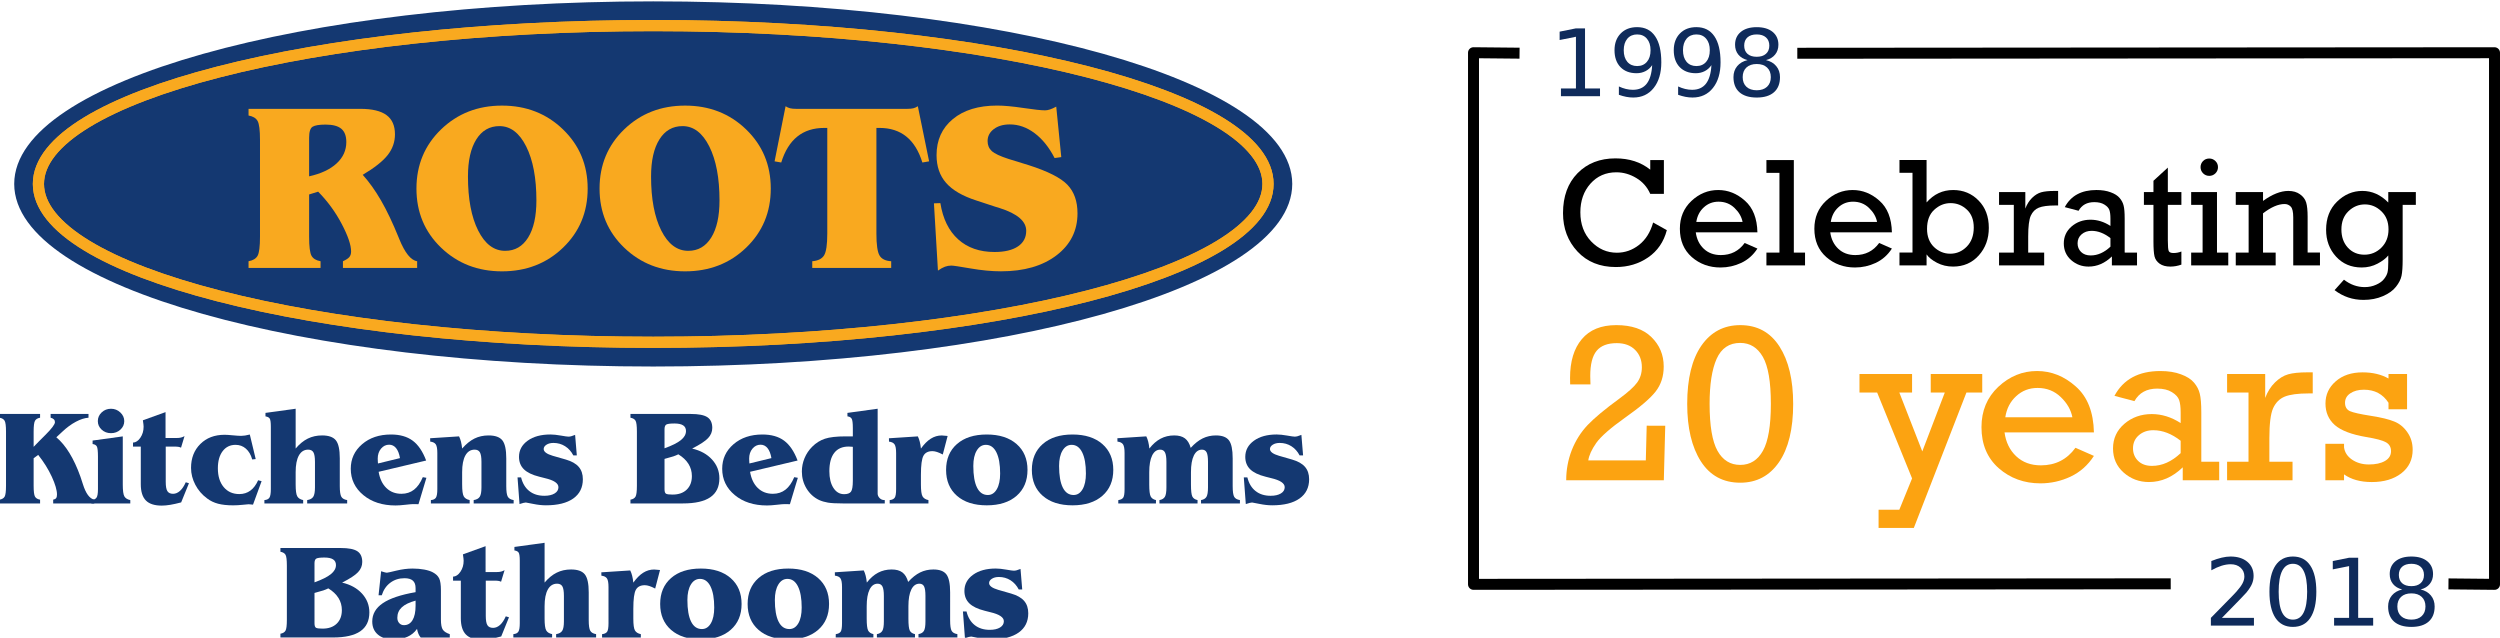
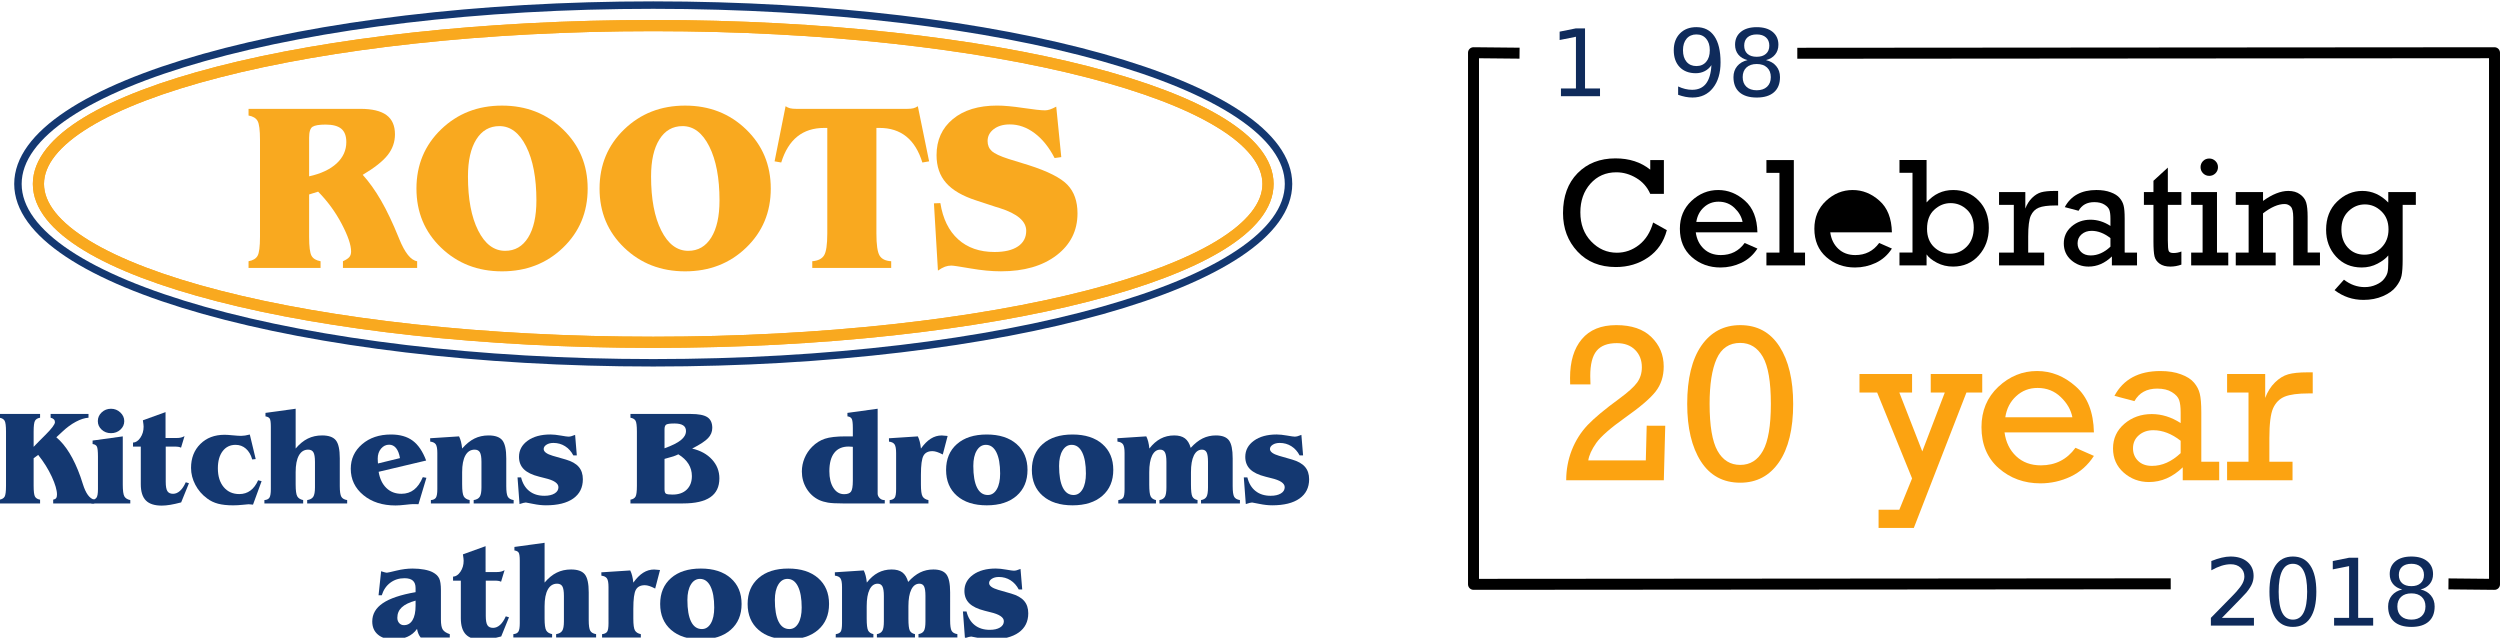
<svg xmlns="http://www.w3.org/2000/svg" xmlns:ns1="http://www.inkscape.org/namespaces/inkscape" xmlns:ns2="http://sodipodi.sourceforge.net/DTD/sodipodi-0.dtd" xmlns:ns3="http://www.openswatchbook.org/uri/2009/osb" width="96.828mm" height="24.7mm" viewBox="0 0 96.828 24.7" version="1.1" id="svg8" ns1:version="0.92.0 r15299" ns2:docname="20YearsLogo_bglight_colour_withRoots.svg">
  <defs id="defs2">
    <linearGradient id="linearGradient5620" ns3:paint="solid">
      <stop style="stop-color:#000000;stop-opacity:1;" offset="0" id="stop5618" />
    </linearGradient>
    <linearGradient id="linearGradient5614" ns3:paint="solid">
      <stop style="stop-color:#000000;stop-opacity:1;" offset="0" id="stop5612" />
    </linearGradient>
    <linearGradient id="linearGradient5608" ns3:paint="solid">
      <stop style="stop-color:#000000;stop-opacity:1;" offset="0" id="stop5606" />
    </linearGradient>
    <linearGradient id="linearGradient5602" ns3:paint="solid">
      <stop style="stop-color:#000000;stop-opacity:1;" offset="0" id="stop5600" />
    </linearGradient>
    <linearGradient id="linearGradient5596" ns3:paint="solid">
      <stop style="stop-color:#000000;stop-opacity:1;" offset="0" id="stop5594" />
    </linearGradient>
    <linearGradient id="linearGradient5590" ns3:paint="solid">
      <stop style="stop-color:#f9a91f;stop-opacity:1;" offset="0" id="stop5588" />
    </linearGradient>
    <linearGradient id="linearGradient5584" ns3:paint="solid">
      <stop style="stop-color:#000000;stop-opacity:1;" offset="0" id="stop5582" />
    </linearGradient>
    <linearGradient id="linearGradient5578" ns3:paint="solid">
      <stop style="stop-color:#000000;stop-opacity:1;" offset="0" id="stop5576" />
    </linearGradient>
    <linearGradient id="linearGradient5572" ns3:paint="solid">
      <stop style="stop-color:#000000;stop-opacity:1;" offset="0" id="stop5570" />
    </linearGradient>
    <linearGradient id="linearGradient5566" ns3:paint="solid">
      <stop style="stop-color:#000000;stop-opacity:1;" offset="0" id="stop5564" />
    </linearGradient>
    <linearGradient id="linearGradient5560" ns3:paint="solid">
      <stop style="stop-color:#ffffff;stop-opacity:1;" offset="0" id="stop5558" />
    </linearGradient>
    <clipPath id="clipPath18">
      <path d="M 0,841.89 H 595.275 V 0 H 0 Z" id="path16" ns1:connector-curvature="0" />
    </clipPath>
  </defs>
  <g ns1:groupmode="layer" id="layer2" ns1:label="darkback" transform="translate(-53.809,-197.25)" />
  <g ns1:label="Layer 1" ns1:groupmode="layer" id="layer1" transform="translate(-53.809,-197.25)">
    <g id="g5077" ns1:export-xdpi="1080.34" ns1:export-ydpi="1080.34">
      <g transform="matrix(0.85,0,0,0.85,86.579,147.479)" ns1:export-ydpi="1080.34" ns1:export-xdpi="1080.34" id="g8547-9">
        <g aria-label="Celebrating" transform="matrix(0.265,0,0,0.265,-105.493,-193.937)" style="font-style:normal;font-variant:normal;font-weight:normal;font-stretch:normal;font-size:26.667px;line-height:25px;font-family:Rockwell;-inkscape-font-specification:'Rockwell, Normal';font-variant-ligatures:normal;font-variant-caps:normal;font-variant-numeric:normal;font-feature-settings:normal;text-align:start;letter-spacing:0px;word-spacing:0px;writing-mode:lr-tb;text-anchor:start;fill:#000000;fill-opacity:1;stroke:none" id="flowRoot5946-8-6-9-8">
          <path d="m 536.856,991.056 2.357,1.315 q -0.794,3.021 -3.216,4.688 -2.409,1.654 -5.547,1.654 -4.115,0 -6.602,-2.669 -2.487,-2.669 -2.487,-6.602 0,-4.31 2.5,-6.862 2.5,-2.552 6.523,-2.552 3.555,0 5.977,1.94 v -1.654 h 2.344 v 5.82 h -2.344 q -0.781,-1.771 -2.409,-2.734 -1.628,-0.977 -3.424,-0.977 -2.708,0 -4.453,1.953 -1.732,1.953 -1.732,4.935 0,3.06 1.862,5 1.862,1.94 4.414,1.94 2.096,0 3.815,-1.341 1.719,-1.354 2.422,-3.854 z" style="font-style:normal;font-variant:normal;font-weight:normal;font-stretch:normal;font-size:26.667px;font-family:Rockwell;-inkscape-font-specification:'Rockwell, Normal';font-variant-ligatures:normal;font-variant-caps:normal;font-variant-numeric:normal;font-feature-settings:normal;text-align:start;writing-mode:lr-tb;text-anchor:start" id="path4597" ns1:connector-curvature="0" />
          <path d="m 554.786,992.749 h -10.599 q 0.234,1.745 1.38,2.826 1.146,1.081 2.93,1.081 2.591,0 4.102,-2.083 l 2.188,0.964 q -1.068,1.654 -2.773,2.461 -1.706,0.794 -3.568,0.794 -2.891,0 -4.948,-1.797 -2.044,-1.81 -2.044,-4.87 0,-2.904 1.992,-4.779 2.005,-1.875 4.596,-1.875 2.539,0 4.596,1.836 2.07,1.823 2.148,5.443 z m -2.552,-1.797 q -0.26,-1.328 -1.38,-2.396 -1.12,-1.081 -2.747,-1.081 -1.484,0 -2.539,0.977 -1.055,0.964 -1.289,2.5 z" style="font-style:normal;font-variant:normal;font-weight:normal;font-stretch:normal;font-size:26.667px;font-family:Rockwell;-inkscape-font-specification:'Rockwell, Normal';font-variant-ligatures:normal;font-variant-caps:normal;font-variant-numeric:normal;font-feature-settings:normal;text-align:start;writing-mode:lr-tb;text-anchor:start" id="path4599" ns1:connector-curvature="0" />
          <path d="m 558.575,996.226 v -13.711 h -2.24 v -2.201 h 4.714 v 15.911 h 1.927 v 2.201 h -6.641 v -2.201 z" style="font-style:normal;font-variant:normal;font-weight:normal;font-stretch:normal;font-size:26.667px;font-family:Rockwell;-inkscape-font-specification:'Rockwell, Normal';font-variant-ligatures:normal;font-variant-caps:normal;font-variant-numeric:normal;font-feature-settings:normal;text-align:start;writing-mode:lr-tb;text-anchor:start" id="path4601" ns1:connector-curvature="0" />
-           <path d="m 577.911,992.749 h -10.599 q 0.234,1.745 1.38,2.826 1.146,1.081 2.93,1.081 2.591,0 4.102,-2.083 l 2.188,0.964 q -1.068,1.654 -2.773,2.461 -1.706,0.794 -3.568,0.794 -2.891,0 -4.948,-1.797 -2.044,-1.81 -2.044,-4.87 0,-2.904 1.992,-4.779 2.005,-1.875 4.596,-1.875 2.539,0 4.596,1.836 2.07,1.823 2.148,5.443 z m -2.552,-1.797 q -0.26,-1.328 -1.38,-2.396 -1.12,-1.081 -2.747,-1.081 -1.484,0 -2.539,0.977 -1.055,0.964 -1.289,2.5 z" style="font-style:normal;font-variant:normal;font-weight:normal;font-stretch:normal;font-size:26.667px;font-family:Rockwell;-inkscape-font-specification:'Rockwell, Normal';font-variant-ligatures:normal;font-variant-caps:normal;font-variant-numeric:normal;font-feature-settings:normal;text-align:start;writing-mode:lr-tb;text-anchor:start" id="path4603" ns1:connector-curvature="0" />
+           <path d="m 577.911,992.749 h -10.599 q 0.234,1.745 1.38,2.826 1.146,1.081 2.93,1.081 2.591,0 4.102,-2.083 l 2.188,0.964 q -1.068,1.654 -2.773,2.461 -1.706,0.794 -3.568,0.794 -2.891,0 -4.948,-1.797 -2.044,-1.81 -2.044,-4.87 0,-2.904 1.992,-4.779 2.005,-1.875 4.596,-1.875 2.539,0 4.596,1.836 2.07,1.823 2.148,5.443 z m -2.552,-1.797 z" style="font-style:normal;font-variant:normal;font-weight:normal;font-stretch:normal;font-size:26.667px;font-family:Rockwell;-inkscape-font-specification:'Rockwell, Normal';font-variant-ligatures:normal;font-variant-caps:normal;font-variant-numeric:normal;font-feature-settings:normal;text-align:start;writing-mode:lr-tb;text-anchor:start" id="path4603" ns1:connector-curvature="0" />
          <path d="m 579.213,998.426 v -2.201 h 2.24 v -13.711 h -2.24 v -2.201 h 4.661 v 7.292 q 1.862,-2.135 4.57,-2.135 2.604,0 4.362,1.797 1.771,1.784 1.771,4.714 0,2.812 -1.732,4.74 -1.719,1.914 -4.414,1.914 -1.51,0 -2.76,-0.651 -1.25,-0.651 -1.797,-1.445 v 1.888 z m 4.74,-6.276 q 0,1.966 1.198,3.125 1.211,1.146 2.786,1.146 1.654,0 2.852,-1.224 1.198,-1.224 1.198,-3.281 0,-1.992 -1.198,-3.086 -1.185,-1.107 -2.786,-1.107 -1.576,0 -2.812,1.146 -1.237,1.133 -1.237,3.281 z" style="font-style:normal;font-variant:normal;font-weight:normal;font-stretch:normal;font-size:26.667px;font-family:Rockwell;-inkscape-font-specification:'Rockwell, Normal';font-variant-ligatures:normal;font-variant-caps:normal;font-variant-numeric:normal;font-feature-settings:normal;text-align:start;writing-mode:lr-tb;text-anchor:start" id="path4605" ns1:connector-curvature="0" />
          <path d="m 598.874,996.226 v -8.203 h -2.539 v -2.201 h 4.518 v 2.839 q 0.417,-1.107 1.159,-1.836 0.742,-0.729 1.562,-0.964 0.833,-0.234 2.266,-0.234 h 0.651 v 2.5 h -0.495 q -1.888,0 -2.826,0.378 -0.924,0.378 -1.38,1.38 -0.443,0.99 -0.443,3.568 v 2.773 h 2.747 v 2.201 h -7.76 v -2.201 z" style="font-style:normal;font-variant:normal;font-weight:normal;font-stretch:normal;font-size:26.667px;font-family:Rockwell;-inkscape-font-specification:'Rockwell, Normal';font-variant-ligatures:normal;font-variant-caps:normal;font-variant-numeric:normal;font-feature-settings:normal;text-align:start;writing-mode:lr-tb;text-anchor:start" id="path4607" ns1:connector-curvature="0" />
          <path d="m 620.059,996.226 v 2.201 h -4.323 v -1.536 q -1.797,1.745 -4.01,1.745 -1.719,0 -2.995,-1.12 -1.263,-1.12 -1.263,-2.865 0,-1.758 1.341,-2.917 1.354,-1.159 3.255,-1.159 1.771,0 3.424,1.068 v -1.25 q 0,-0.964 -0.182,-1.484 -0.182,-0.521 -0.859,-0.938 -0.664,-0.417 -1.745,-0.417 -1.862,0 -2.695,1.484 l -2.37,-0.625 q 1.576,-2.943 5.443,-2.943 1.419,0 2.448,0.391 1.042,0.378 1.549,0.99 0.508,0.599 0.677,1.302 0.182,0.703 0.182,2.24 v 5.833 z m -4.57,-2.487 q -1.602,-1.25 -3.242,-1.25 -1.029,0 -1.719,0.599 -0.69,0.599 -0.69,1.549 0,0.885 0.599,1.484 0.612,0.599 1.654,0.599 1.797,0 3.398,-1.51 z" style="font-style:normal;font-variant:normal;font-weight:normal;font-stretch:normal;font-size:26.667px;font-family:Rockwell;-inkscape-font-specification:'Rockwell, Normal';font-variant-ligatures:normal;font-variant-caps:normal;font-variant-numeric:normal;font-feature-settings:normal;text-align:start;writing-mode:lr-tb;text-anchor:start" id="path4609" ns1:connector-curvature="0" />
          <path d="m 621.244,988.022 v -2.201 h 1.641 v -1.94 l 2.474,-2.266 v 4.206 h 2.331 v 2.201 h -2.331 v 6.12 q 0,1.471 0.156,1.823 0.169,0.339 0.82,0.339 0.69,0 1.354,-0.26 v 2.253 q -0.951,0.339 -1.901,0.339 -1.133,0 -1.836,-0.495 -0.703,-0.508 -0.885,-1.263 -0.182,-0.755 -0.182,-2.604 v -6.25 z" style="font-style:normal;font-variant:normal;font-weight:normal;font-stretch:normal;font-size:26.667px;font-family:Rockwell;-inkscape-font-specification:'Rockwell, Normal';font-variant-ligatures:normal;font-variant-caps:normal;font-variant-numeric:normal;font-feature-settings:normal;text-align:start;writing-mode:lr-tb;text-anchor:start" id="path4611" ns1:connector-curvature="0" />
          <path d="m 630.984,981.538 q 0,-0.599 0.417,-1.042 0.43,-0.443 1.081,-0.443 0.612,0 1.055,0.43 0.443,0.43 0.443,1.055 0,0.625 -0.443,1.068 -0.443,0.43 -1.055,0.43 -0.625,0 -1.068,-0.443 -0.43,-0.443 -0.43,-1.055 z m 0.352,14.688 v -8.203 h -1.966 v -2.201 h 4.44 v 10.404 h 1.94 v 2.201 h -6.38 v -2.201 z" style="font-style:normal;font-variant:normal;font-weight:normal;font-stretch:normal;font-size:26.667px;font-family:Rockwell;-inkscape-font-specification:'Rockwell, Normal';font-variant-ligatures:normal;font-variant-caps:normal;font-variant-numeric:normal;font-feature-settings:normal;text-align:start;writing-mode:lr-tb;text-anchor:start" id="path4613" ns1:connector-curvature="0" />
          <path d="m 641.726,985.822 v 1.523 q 2.383,-1.719 4.349,-1.719 1.224,0 2.018,0.586 0.807,0.573 1.055,1.419 0.247,0.833 0.247,2.448 v 6.146 h 2.122 v 2.201 h -4.596 v -8.242 q 0,-1.432 -0.43,-1.862 -0.43,-0.443 -1.055,-0.443 -1.641,0 -3.711,1.602 v 6.745 h 2.174 v 2.201 h -6.862 v -2.201 h 2.214 v -8.203 h -2.214 v -2.201 z" style="font-style:normal;font-variant:normal;font-weight:normal;font-stretch:normal;font-size:26.667px;font-family:Rockwell;-inkscape-font-specification:'Rockwell, Normal';font-variant-ligatures:normal;font-variant-caps:normal;font-variant-numeric:normal;font-feature-settings:normal;text-align:start;writing-mode:lr-tb;text-anchor:start" id="path4615" ns1:connector-curvature="0" />
          <path d="m 668.002,985.822 v 2.201 h -2.266 v 9.388 q 0,1.901 -0.195,2.812 -0.195,0.924 -0.951,1.875 -0.742,0.964 -2.24,1.615 -1.497,0.651 -3.346,0.651 -2.786,0 -4.974,-1.68 l 1.615,-1.797 q 1.641,1.276 3.568,1.276 1.068,0 1.979,-0.417 0.911,-0.404 1.354,-0.99 0.456,-0.586 0.586,-1.12 0.13,-0.521 0.13,-1.771 v -1.146 q -0.586,0.742 -1.836,1.406 -1.25,0.664 -2.734,0.664 -2.708,0 -4.414,-1.875 -1.706,-1.875 -1.706,-4.609 0,-2.995 1.875,-4.831 1.888,-1.849 4.362,-1.849 2.5,0 4.453,1.992 v -1.797 z m -12.799,6.432 q 0,1.914 1.107,3.125 1.12,1.211 2.852,1.211 1.693,0 2.917,-1.211 1.224,-1.224 1.224,-3.138 0,-1.94 -1.224,-3.112 -1.224,-1.185 -2.839,-1.185 -1.615,0 -2.826,1.172 -1.211,1.159 -1.211,3.138 z" style="font-style:normal;font-variant:normal;font-weight:normal;font-stretch:normal;font-size:26.667px;font-family:Rockwell;-inkscape-font-specification:'Rockwell, Normal';font-variant-ligatures:normal;font-variant-caps:normal;font-variant-numeric:normal;font-feature-settings:normal;text-align:start;writing-mode:lr-tb;text-anchor:start" id="path4617" ns1:connector-curvature="0" />
        </g>
        <g aria-label="20 years" transform="matrix(0.265,0,0,0.265,-105.458,-184.961)" style="font-style:normal;font-variant:normal;font-weight:normal;font-stretch:normal;font-size:38.667px;line-height:25px;font-family:Rockwell;-inkscape-font-specification:'Rockwell, Normal';font-variant-ligatures:normal;font-variant-caps:normal;font-variant-numeric:normal;font-feature-settings:normal;text-align:start;letter-spacing:0px;word-spacing:0px;writing-mode:lr-tb;text-anchor:start;fill:#fca311;fill-opacity:1;stroke:none" id="flowRoot5946-0-6-8-4-5">
          <path d="m 538.807,992.124 -0.245,9.383 h -16.785 q 0,-2.719 0.963,-5.192 0.982,-2.473 2.738,-4.324 1.775,-1.85 5.4,-4.493 2.285,-1.68 3.096,-2.794 0.812,-1.133 0.812,-2.624 0,-1.831 -1.152,-2.983 -1.152,-1.171 -3.172,-1.171 -2.36,0 -3.455,1.322 -1.095,1.322 -1.095,4.342 0,0.755 0.038,1.435 h -3.493 q -0.019,-0.68 -0.019,-1.114 0,-4.267 2.02,-6.665 2.02,-2.417 5.928,-2.417 3.946,0 6.042,2.058 2.115,2.058 2.115,5.06 0,2.511 -1.378,4.286 -1.378,1.775 -5.268,4.512 -3.776,2.681 -4.965,4.361 -1.171,1.68 -1.359,2.983 h 9.893 l 0.151,-5.966 z" style="font-style:normal;font-variant:normal;font-weight:normal;font-stretch:normal;font-size:38.667px;font-family:Rockwell;-inkscape-font-specification:'Rockwell, Normal';font-variant-ligatures:normal;font-variant-caps:normal;font-variant-numeric:normal;font-feature-settings:normal;text-align:start;writing-mode:lr-tb;text-anchor:start;fill:#fca311;fill-opacity:1" id="path4620" ns1:connector-curvature="0" />
          <path d="m 542.583,988.386 q 0,-6.495 2.436,-10.025 2.454,-3.531 6.684,-3.531 4.38,0 6.74,3.663 2.36,3.663 2.36,9.893 0,6.457 -2.436,10.007 -2.436,3.531 -6.665,3.531 -4.418,0 -6.778,-3.682 -2.341,-3.682 -2.341,-9.855 z m 3.852,0 q 0,5.626 1.359,8.062 1.359,2.417 3.908,2.417 2.549,0 3.908,-2.436 1.359,-2.436 1.359,-8.043 0,-5.702 -1.378,-8.1 -1.378,-2.398 -3.889,-2.398 -2.832,0 -4.059,2.738 -1.208,2.719 -1.208,7.76 z" style="font-style:normal;font-variant:normal;font-weight:normal;font-stretch:normal;font-size:38.667px;font-family:Rockwell;-inkscape-font-specification:'Rockwell, Normal';font-variant-ligatures:normal;font-variant-caps:normal;font-variant-numeric:normal;font-feature-settings:normal;text-align:start;writing-mode:lr-tb;text-anchor:start;fill:#fca311;fill-opacity:1" id="path4622" ns1:connector-curvature="0" />
          <path d="m 581.249,1001.187 -6.004,-14.764 h -3.04 v -3.191 h 9.044 v 3.191 h -2.19 l 3.946,10.12 3.87,-10.12 h -2.417 v -3.191 h 8.855 v 3.191 h -2.719 l -9.044,23.279 h -6.061 v -3.134 h 3.568 z" style="font-style:normal;font-variant:normal;font-weight:normal;font-stretch:normal;font-size:38.667px;font-family:Rockwell;-inkscape-font-specification:'Rockwell, Normal';font-variant-ligatures:normal;font-variant-caps:normal;font-variant-numeric:normal;font-feature-settings:normal;text-align:start;writing-mode:lr-tb;text-anchor:start;fill:#fca311;fill-opacity:1" id="path4624" ns1:connector-curvature="0" />
          <path d="m 612.515,993.276 h -15.368 q 0.34,2.53 2.001,4.097 1.661,1.567 4.248,1.567 3.757,0 5.947,-3.021 l 3.172,1.397 q -1.548,2.398 -4.021,3.568 -2.473,1.152 -5.173,1.152 -4.191,0 -7.174,-2.606 -2.964,-2.624 -2.964,-7.061 0,-4.21 2.889,-6.929 2.908,-2.719 6.665,-2.719 3.682,0 6.665,2.662 3.002,2.643 3.115,7.892 z m -3.701,-2.605 q -0.378,-1.926 -2.001,-3.474 -1.624,-1.567 -3.984,-1.567 -2.152,0 -3.682,1.416 -1.529,1.397 -1.869,3.625 z" style="font-style:normal;font-variant:normal;font-weight:normal;font-stretch:normal;font-size:38.667px;font-family:Rockwell;-inkscape-font-specification:'Rockwell, Normal';font-variant-ligatures:normal;font-variant-caps:normal;font-variant-numeric:normal;font-feature-settings:normal;text-align:start;writing-mode:lr-tb;text-anchor:start;fill:#fca311;fill-opacity:1" id="path4626" ns1:connector-curvature="0" />
          <path d="m 634.057,998.317 v 3.191 h -6.268 v -2.228 q -2.605,2.53 -5.815,2.53 -2.492,0 -4.342,-1.624 -1.831,-1.624 -1.831,-4.154 0,-2.549 1.945,-4.229 1.964,-1.68 4.72,-1.68 2.568,0 4.965,1.548 v -1.812 q 0,-1.397 -0.264,-2.152 -0.264,-0.755 -1.246,-1.359 -0.963,-0.604 -2.53,-0.604 -2.7,0 -3.908,2.152 l -3.436,-0.906 q 2.285,-4.267 7.892,-4.267 2.058,0 3.549,0.566 1.51,0.548 2.247,1.435 0.736,0.868 0.982,1.888 0.264,1.02 0.264,3.247 v 8.458 z m -6.627,-3.606 q -2.322,-1.812 -4.701,-1.812 -1.492,0 -2.492,0.868 -1.001,0.868 -1.001,2.247 0,1.284 0.868,2.152 0.887,0.868 2.398,0.868 2.605,0 4.928,-2.19 z" style="font-style:normal;font-variant:normal;font-weight:normal;font-stretch:normal;font-size:38.667px;font-family:Rockwell;-inkscape-font-specification:'Rockwell, Normal';font-variant-ligatures:normal;font-variant-caps:normal;font-variant-numeric:normal;font-feature-settings:normal;text-align:start;writing-mode:lr-tb;text-anchor:start;fill:#fca311;fill-opacity:1" id="path4628" ns1:connector-curvature="0" />
          <path d="m 639.098,998.317 v -11.895 h -3.682 v -3.191 h 6.551 v 4.116 q 0.604,-1.605 1.68,-2.662 1.076,-1.057 2.266,-1.397 1.208,-0.34 3.285,-0.34 h 0.944 v 3.625 h -0.717 q -2.738,0 -4.097,0.548 -1.34,0.548 -2.001,2.001 -0.642,1.435 -0.642,5.173 v 4.021 h 3.984 v 3.191 h -11.253 v -3.191 z" style="font-style:normal;font-variant:normal;font-weight:normal;font-stretch:normal;font-size:38.667px;font-family:Rockwell;-inkscape-font-specification:'Rockwell, Normal';font-variant-ligatures:normal;font-variant-caps:normal;font-variant-numeric:normal;font-feature-settings:normal;text-align:start;writing-mode:lr-tb;text-anchor:start;fill:#fca311;fill-opacity:1" id="path4630" ns1:connector-curvature="0" />
-           <path d="m 652.314,1001.508 v -6.268 h 3.21 v 0.604 q 0.17,1.284 1.378,2.115 1.227,0.831 2.889,0.831 1.737,0 2.775,-0.604 1.038,-0.604 1.038,-1.68 0,-1.038 -0.868,-1.529 -0.85,-0.491 -3.398,-0.906 -3.776,-0.642 -5.4,-2.058 -1.605,-1.435 -1.605,-3.701 0,-2.285 1.756,-3.814 1.756,-1.548 4.626,-1.548 2.587,0 4.456,1.057 v -0.774 h 3.191 v 6.061 h -3.191 v -1.114 q -1.454,-2.247 -4.229,-2.247 -1.416,0 -2.341,0.623 -0.906,0.604 -0.906,1.624 0,1.038 0.831,1.435 0.85,0.378 3.625,0.812 2.662,0.415 4.021,0.982 1.359,0.548 2.247,1.85 0.906,1.284 0.906,3.002 0,2.549 -1.964,4.059 -1.945,1.492 -5.06,1.492 -2.926,0 -4.777,-1.322 v 1.02 z" style="font-style:normal;font-variant:normal;font-weight:normal;font-stretch:normal;font-size:38.667px;font-family:Rockwell;-inkscape-font-specification:'Rockwell, Normal';font-variant-ligatures:normal;font-variant-caps:normal;font-variant-numeric:normal;font-feature-settings:normal;text-align:start;writing-mode:lr-tb;text-anchor:start;fill:#fca311;fill-opacity:1" id="path4632" ns1:connector-curvature="0" />
        </g>
        <g aria-label="2018" transform="matrix(0.265,0,0,0.265,-75.983,-176.81)" style="font-style:normal;font-variant:normal;font-weight:normal;font-stretch:normal;font-size:16px;line-height:25px;font-family:'Open Sans';-inkscape-font-specification:'Open Sans, Normal';font-variant-ligatures:normal;font-variant-caps:normal;font-variant-numeric:normal;font-feature-settings:normal;text-align:start;letter-spacing:0px;word-spacing:0px;writing-mode:lr-tb;text-anchor:start;fill:#0f2b5b;fill-opacity:1;stroke:none" id="flowRoot5946-0-0-0-7-7-5">
          <path d="m 523.299,994.406 h 5.508 v 1.328 h -7.406 v -1.328 q 0.898,-0.93 2.445,-2.492 1.555,-1.57 1.953,-2.023 0.758,-0.852 1.055,-1.438 0.305,-0.594 0.305,-1.164 0,-0.93 -0.656,-1.516 -0.648,-0.586 -1.695,-0.586 -0.742,0 -1.57,0.258 -0.82,0.258 -1.758,0.781 v -1.594 q 0.953,-0.383 1.781,-0.578 0.828,-0.195 1.516,-0.195 1.812,0 2.891,0.906 1.078,0.906 1.078,2.422 0,0.719 -0.273,1.367 -0.266,0.641 -0.977,1.516 -0.195,0.227 -1.242,1.312 -1.047,1.078 -2.953,3.023 z" style="font-style:normal;font-variant:normal;font-weight:normal;font-stretch:normal;font-size:16px;font-family:'Open Sans';-inkscape-font-specification:'Open Sans, Normal';font-variant-ligatures:normal;font-variant-caps:normal;font-variant-numeric:normal;font-feature-settings:normal;text-align:start;writing-mode:lr-tb;text-anchor:start;fill:#0f2b5b;fill-opacity:1" id="path4635" ns1:connector-curvature="0" />
          <path d="m 535.502,985.109 q -1.219,0 -1.836,1.203 -0.609,1.195 -0.609,3.602 0,2.398 0.609,3.602 0.617,1.195 1.836,1.195 1.227,0 1.836,-1.195 0.617,-1.203 0.617,-3.602 0,-2.406 -0.617,-3.602 -0.609,-1.203 -1.836,-1.203 z m 0,-1.25 q 1.961,0 2.992,1.555 1.039,1.547 1.039,4.5 0,2.945 -1.039,4.5 -1.031,1.547 -2.992,1.547 -1.961,0 -3,-1.547 -1.031,-1.555 -1.031,-4.5 0,-2.953 1.031,-4.5 1.039,-1.555 3,-1.555 z" style="font-style:normal;font-variant:normal;font-weight:normal;font-stretch:normal;font-size:16px;font-family:'Open Sans';-inkscape-font-specification:'Open Sans, Normal';font-variant-ligatures:normal;font-variant-caps:normal;font-variant-numeric:normal;font-feature-settings:normal;text-align:start;writing-mode:lr-tb;text-anchor:start;fill:#0f2b5b;fill-opacity:1" id="path4637" ns1:connector-curvature="0" />
          <path d="m 542.588,994.406 h 2.578 v -8.898 l -2.805,0.562 v -1.438 l 2.789,-0.562 h 1.578 v 10.336 h 2.578 v 1.328 h -6.719 z" style="font-style:normal;font-variant:normal;font-weight:normal;font-stretch:normal;font-size:16px;font-family:'Open Sans';-inkscape-font-specification:'Open Sans, Normal';font-variant-ligatures:normal;font-variant-caps:normal;font-variant-numeric:normal;font-feature-settings:normal;text-align:start;writing-mode:lr-tb;text-anchor:start;fill:#0f2b5b;fill-opacity:1" id="path4639" ns1:connector-curvature="0" />
          <path d="m 555.877,990.195 q -1.125,0 -1.773,0.602 -0.641,0.602 -0.641,1.656 0,1.055 0.641,1.656 0.648,0.602 1.773,0.602 1.125,0 1.773,-0.602 0.648,-0.609 0.648,-1.656 0,-1.055 -0.648,-1.656 -0.641,-0.602 -1.773,-0.602 z m -1.578,-0.672 q -1.016,-0.25 -1.586,-0.945 -0.562,-0.695 -0.562,-1.695 0,-1.398 0.992,-2.211 1,-0.812 2.734,-0.812 1.742,0 2.734,0.812 0.992,0.812 0.992,2.211 0,1 -0.57,1.695 -0.562,0.695 -1.57,0.945 1.141,0.266 1.773,1.039 0.641,0.773 0.641,1.891 0,1.695 -1.039,2.602 -1.031,0.906 -2.961,0.906 -1.93,0 -2.969,-0.906 -1.031,-0.906 -1.031,-2.602 0,-1.117 0.641,-1.891 0.641,-0.773 1.781,-1.039 z m -0.578,-2.492 q 0,0.906 0.562,1.414 0.57,0.508 1.594,0.508 1.016,0 1.586,-0.508 0.578,-0.508 0.578,-1.414 0,-0.906 -0.578,-1.414 -0.57,-0.508 -1.586,-0.508 -1.023,0 -1.594,0.508 -0.562,0.508 -0.562,1.414 z" style="font-style:normal;font-variant:normal;font-weight:normal;font-stretch:normal;font-size:16px;font-family:'Open Sans';-inkscape-font-specification:'Open Sans, Normal';font-variant-ligatures:normal;font-variant-caps:normal;font-variant-numeric:normal;font-feature-settings:normal;text-align:start;writing-mode:lr-tb;text-anchor:start;fill:#0f2b5b;fill-opacity:1" id="path4641" ns1:connector-curvature="0" />
        </g>
        <g aria-label="1998" transform="matrix(0.265,0,0,0.265,-105.813,-200.931)" style="font-style:normal;font-variant:normal;font-weight:normal;font-stretch:normal;font-size:16px;line-height:25px;font-family:'Open Sans';-inkscape-font-specification:'Open Sans, Normal';font-variant-ligatures:normal;font-variant-caps:normal;font-variant-numeric:normal;font-feature-settings:normal;text-align:start;letter-spacing:0px;word-spacing:0px;writing-mode:lr-tb;text-anchor:start;fill:#0f2b5b;fill-opacity:1;stroke:none" id="flowRoot5946-0-0-9-7-3-1-8">
          <path d="m 522.213,994.406 h 2.578 v -8.898 l -2.805,0.562 v -1.438 l 2.789,-0.562 h 1.578 v 10.336 h 2.578 v 1.328 h -6.719 z" style="font-style:normal;font-variant:normal;font-weight:normal;font-stretch:normal;font-size:16px;font-family:'Open Sans';-inkscape-font-specification:'Open Sans, Normal';font-variant-ligatures:normal;font-variant-caps:normal;font-variant-numeric:normal;font-feature-settings:normal;text-align:start;writing-mode:lr-tb;text-anchor:start;fill:#0f2b5b;fill-opacity:1" id="path4644" ns1:connector-curvature="0" />
-           <path d="m 532.174,995.492 v -1.438 q 0.594,0.281 1.203,0.43 0.609,0.148 1.195,0.148 1.562,0 2.383,-1.047 0.828,-1.055 0.945,-3.195 -0.453,0.672 -1.148,1.031 -0.695,0.359 -1.539,0.359 -1.75,0 -2.773,-1.055 -1.016,-1.062 -1.016,-2.898 0,-1.797 1.062,-2.883 1.062,-1.086 2.828,-1.086 2.023,0 3.086,1.555 1.07,1.547 1.07,4.5 0,2.758 -1.312,4.406 -1.305,1.641 -3.516,1.641 -0.594,0 -1.203,-0.117 -0.609,-0.117 -1.266,-0.352 z m 3.141,-4.945 q 1.062,0 1.68,-0.727 0.625,-0.727 0.625,-1.992 0,-1.258 -0.625,-1.984 -0.617,-0.734 -1.68,-0.734 -1.062,0 -1.688,0.734 -0.617,0.727 -0.617,1.984 0,1.266 0.617,1.992 0.625,0.727 1.688,0.727 z" style="font-style:normal;font-variant:normal;font-weight:normal;font-stretch:normal;font-size:16px;font-family:'Open Sans';-inkscape-font-specification:'Open Sans, Normal';font-variant-ligatures:normal;font-variant-caps:normal;font-variant-numeric:normal;font-feature-settings:normal;text-align:start;writing-mode:lr-tb;text-anchor:start;fill:#0f2b5b;fill-opacity:1" id="path4646" ns1:connector-curvature="0" />
          <path d="m 542.361,995.492 v -1.438 q 0.594,0.281 1.203,0.43 0.609,0.148 1.195,0.148 1.562,0 2.383,-1.047 0.828,-1.055 0.945,-3.195 -0.453,0.672 -1.148,1.031 -0.695,0.359 -1.539,0.359 -1.75,0 -2.773,-1.055 -1.016,-1.062 -1.016,-2.898 0,-1.797 1.062,-2.883 1.062,-1.086 2.828,-1.086 2.023,0 3.086,1.555 1.07,1.547 1.07,4.5 0,2.758 -1.312,4.406 -1.305,1.641 -3.516,1.641 -0.594,0 -1.203,-0.117 -0.609,-0.117 -1.266,-0.352 z m 3.141,-4.945 q 1.062,0 1.68,-0.727 0.625,-0.727 0.625,-1.992 0,-1.258 -0.625,-1.984 -0.617,-0.734 -1.68,-0.734 -1.062,0 -1.688,0.734 -0.617,0.727 -0.617,1.984 0,1.266 0.617,1.992 0.625,0.727 1.688,0.727 z" style="font-style:normal;font-variant:normal;font-weight:normal;font-stretch:normal;font-size:16px;font-family:'Open Sans';-inkscape-font-specification:'Open Sans, Normal';font-variant-ligatures:normal;font-variant-caps:normal;font-variant-numeric:normal;font-feature-settings:normal;text-align:start;writing-mode:lr-tb;text-anchor:start;fill:#0f2b5b;fill-opacity:1" id="path4648" ns1:connector-curvature="0" />
          <path d="m 555.877,990.195 q -1.125,0 -1.773,0.602 -0.641,0.602 -0.641,1.656 0,1.055 0.641,1.656 0.648,0.602 1.773,0.602 1.125,0 1.773,-0.602 0.648,-0.609 0.648,-1.656 0,-1.055 -0.648,-1.656 -0.641,-0.602 -1.773,-0.602 z m -1.578,-0.672 q -1.016,-0.25 -1.586,-0.945 -0.562,-0.695 -0.562,-1.695 0,-1.398 0.992,-2.211 1,-0.812 2.734,-0.812 1.742,0 2.734,0.812 0.992,0.812 0.992,2.211 0,1 -0.57,1.695 -0.562,0.695 -1.57,0.945 1.141,0.266 1.773,1.039 0.641,0.773 0.641,1.891 0,1.695 -1.039,2.602 -1.031,0.906 -2.961,0.906 -1.93,0 -2.969,-0.906 -1.031,-0.906 -1.031,-2.602 0,-1.117 0.641,-1.891 0.641,-0.773 1.781,-1.039 z m -0.578,-2.492 q 0,0.906 0.562,1.414 0.57,0.508 1.594,0.508 1.016,0 1.586,-0.508 0.578,-0.508 0.578,-1.414 0,-0.906 -0.578,-1.414 -0.57,-0.508 -1.586,-0.508 -1.023,0 -1.594,0.508 -0.562,0.508 -0.562,1.414 z" style="font-style:normal;font-variant:normal;font-weight:normal;font-stretch:normal;font-size:16px;font-family:'Open Sans';-inkscape-font-specification:'Open Sans, Normal';font-variant-ligatures:normal;font-variant-caps:normal;font-variant-numeric:normal;font-feature-settings:normal;text-align:start;writing-mode:lr-tb;text-anchor:start;fill:#0f2b5b;fill-opacity:1" id="path4650" ns1:connector-curvature="0" />
        </g>
        <g id="g8442-9">
          <path ns2:nodetypes="cccc" ns1:connector-curvature="0" id="path8308-58" d="m 30.687,60.977 -2.098,-0.021 v 24.224 l 31.769,-0.024" style="fill:none;stroke:#000000;stroke-width:0.5;stroke-linecap:butt;stroke-linejoin:round;stroke-miterlimit:4;stroke-dasharray:none;stroke-opacity:1" />
          <path ns2:nodetypes="cccc" ns1:connector-curvature="0" id="path8308-4-2" d="m 73.014,85.16 2.098,0.021 V 60.957 l -31.769,0.024" style="fill:none;stroke:#000000;stroke-width:0.5;stroke-linecap:butt;stroke-linejoin:round;stroke-miterlimit:4;stroke-dasharray:none;stroke-opacity:1" />
        </g>
      </g>
      <g id="g5110-8-0" transform="matrix(0.296,0,0,0.296,79.231,109.376)">
        <g id="g20-9-8" transform="matrix(0.353,0,0,-0.353,-83.538,320.94)">
-           <path d="m 0,0 c 0,36.615 105.43,66.296 235.488,66.296 130.058,0 235.488,-29.681 235.488,-66.296 0,-36.615 -105.43,-66.296 -235.488,-66.296 C 105.43,-66.296 0,-36.615 0,0" style="fill:#143871;fill-opacity:1;fill-rule:evenodd;stroke:none" id="path22-5-8" ns1:connector-curvature="0" />
-         </g>
+           </g>
        <g id="g24-2-3" transform="matrix(0.353,0,0,-0.353,-83.538,320.94)">
          <path d="m 0,0 c 0,36.615 105.43,66.296 235.488,66.296 130.058,0 235.488,-29.681 235.488,-66.296 0,-36.615 -105.43,-66.296 -235.488,-66.296 C 105.43,-66.296 0,-36.615 0,0 Z" style="fill:none;stroke:#143871;stroke-width:2.762;stroke-linecap:butt;stroke-linejoin:miter;stroke-miterlimit:3.864;stroke-dasharray:none;stroke-opacity:1" id="path26-0-1" ns1:connector-curvature="0" />
        </g>
        <g id="g28-9-2" transform="matrix(0.353,0,0,-0.353,-53.363,331.927)">
          <path d="m 0,0 v 2.475 c 1.629,0.287 2.743,0.955 3.343,2.005 0.599,1.049 0.9,3.413 0.9,7.093 v 35.819 c 0,3.677 -0.301,6.039 -0.9,7.088 -0.6,1.049 -1.714,1.717 -3.343,2.004 v 2.475 h 41.461 c 4.343,0 7.564,-0.769 9.664,-2.307 2.1,-1.538 3.149,-3.918 3.149,-7.138 0,-2.818 -0.891,-5.37 -2.674,-7.656 -1.784,-2.285 -4.875,-4.737 -9.276,-7.354 2.391,-2.647 4.658,-5.827 6.803,-9.54 2.145,-3.712 4.326,-8.302 6.543,-13.77 0.059,-0.144 0.116,-0.287 0.173,-0.431 2.102,-5.18 4.319,-7.943 6.652,-8.288 V 0 H 34.989 v 2.475 c 1.151,0.518 1.942,1.035 2.374,1.552 0.432,0.518 0.648,1.208 0.648,2.071 0,2.386 -1.158,5.786 -3.475,10.2 -2.317,4.413 -5.23,8.402 -8.742,11.968 l -3.342,-1.04 V 11.573 c 0,-3.68 0.3,-6.044 0.9,-7.093 0.6,-1.05 1.714,-1.718 3.343,-2.005 V 0 Z m 22.452,33.944 c 4.396,0.976 7.793,2.571 10.192,4.784 2.398,2.213 3.597,4.856 3.597,7.932 0,2.241 -0.617,3.879 -1.852,4.914 -1.236,1.034 -3.175,1.551 -5.819,1.551 -2.355,0 -3.964,-0.266 -4.825,-0.797 -0.862,-0.532 -1.293,-1.89 -1.293,-4.074 z" style="fill:#f9a91f;fill-opacity:1;fill-rule:evenodd;stroke:none" id="path30-1-7" ns1:connector-curvature="0" />
        </g>
        <g id="g32-4-4" transform="matrix(0.353,0,0,-0.353,-20.534,313.373)">
          <path d="m 0,0 c -3.659,0 -6.519,-1.646 -8.579,-4.938 -2.061,-3.291 -3.09,-7.871 -3.09,-13.736 0,-8.338 1.26,-15.014 3.781,-20.032 2.522,-5.017 5.857,-7.525 10.005,-7.525 3.631,0 6.469,1.639 8.515,4.917 2.045,3.277 3.068,7.863 3.068,13.756 0,8.31 -1.261,14.98 -3.782,20.011 C 7.397,-2.516 4.091,0 0,0 m -30.763,-23.158 c 0,8.743 3.042,16.056 9.125,21.937 6.084,5.882 13.613,8.823 22.587,8.823 8.975,0 16.511,-2.941 22.609,-8.823 6.097,-5.881 9.146,-13.194 9.146,-21.937 0,-8.744 -3.041,-16.042 -9.125,-21.896 -6.084,-5.852 -13.627,-8.779 -22.63,-8.779 -8.974,0 -16.503,2.927 -22.587,8.779 -6.083,5.854 -9.125,13.152 -9.125,21.896" style="fill:#f9a91f;fill-opacity:1;fill-rule:evenodd;stroke:none" id="path34-7-5" ns1:connector-curvature="0" />
        </g>
        <g id="g36-9-8" transform="matrix(0.353,0,0,-0.353,3.425,313.373)">
          <path d="m 0,0 c -3.659,0 -6.519,-1.646 -8.579,-4.938 -2.061,-3.291 -3.09,-7.871 -3.09,-13.736 0,-8.338 1.26,-15.014 3.781,-20.032 2.522,-5.017 5.857,-7.525 10.005,-7.525 3.631,0 6.469,1.639 8.515,4.917 2.045,3.277 3.068,7.863 3.068,13.756 0,8.31 -1.261,14.98 -3.782,20.011 C 7.397,-2.516 4.091,0 0,0 m -30.763,-23.158 c 0,8.743 3.042,16.056 9.126,21.937 6.083,5.882 13.613,8.823 22.586,8.823 8.975,0 16.511,-2.941 22.609,-8.823 6.097,-5.881 9.146,-13.194 9.146,-21.937 0,-8.744 -3.041,-16.042 -9.125,-21.896 -6.083,-5.852 -13.627,-8.779 -22.63,-8.779 -8.973,0 -16.503,2.927 -22.586,8.779 -6.084,5.854 -9.126,13.152 -9.126,21.896" style="fill:#f9a91f;fill-opacity:1;fill-rule:evenodd;stroke:none" id="path38-3-78" ns1:connector-curvature="0" />
        </g>
        <g id="g40-9-8" transform="matrix(0.353,0,0,-0.353,20.398,331.927)">
          <path d="m 0,0 v 2.475 c 2.13,0.172 3.591,0.899 4.382,2.179 0.792,1.28 1.187,3.977 1.187,8.092 V 51.888 H 4.446 c -4.005,0 -7.333,-1.064 -9.984,-3.193 -2.651,-2.129 -4.639,-5.337 -5.964,-9.624 l -2.464,0.43 4.077,20.431 c 0.547,-0.367 1.109,-0.62 1.685,-0.762 0.575,-0.14 1.339,-0.211 2.289,-0.211 h 41.08 c 0.948,0 1.71,0.071 2.285,0.211 0.575,0.142 1.136,0.395 1.681,0.762 l 4.182,-20.431 -2.5,-0.43 c -1.322,4.287 -3.305,7.495 -5.95,9.624 -2.645,2.129 -5.951,3.193 -9.919,3.193 H 23.778 V 12.746 c 0,-4.143 0.389,-6.862 1.165,-8.157 0.778,-1.294 2.215,-1.999 4.316,-2.114 V 0 Z" style="fill:#f9a91f;fill-opacity:1;fill-rule:evenodd;stroke:none" id="path42-7-9" ns1:connector-curvature="0" />
        </g>
        <g id="g44-3-5" transform="matrix(0.353,0,0,-0.353,48.714,318.481)">
          <path d="m 0,0 c 7.113,-2.272 11.908,-4.704 14.385,-7.292 2.477,-2.59 3.716,-6.114 3.716,-10.572 0,-6.415 -2.591,-11.6 -7.772,-15.556 -5.182,-3.956 -12.047,-5.934 -20.597,-5.934 -3.424,0 -7.173,0.354 -11.248,1.061 -4.073,0.707 -6.455,1.061 -7.145,1.061 -0.806,0 -1.59,-0.138 -2.353,-0.412 -0.763,-0.274 -1.634,-0.758 -2.613,-1.45 l -1.486,24.935 2.386,0.086 c 0.921,-5.81 3.117,-10.283 6.584,-13.418 3.469,-3.135 7.967,-4.703 13.495,-4.703 3.742,0 6.634,0.691 8.678,2.071 2.044,1.381 3.066,3.308 3.066,5.783 0,3.537 -3.264,6.341 -9.791,8.412 -0.748,0.23 -1.309,0.403 -1.682,0.518 l -7.082,2.33 c -5.066,1.639 -8.78,3.803 -11.141,6.493 -2.36,2.689 -3.541,6.119 -3.541,10.29 0,5.579 2.014,10.037 6.042,13.373 4.029,3.337 9.495,5.005 16.398,5.005 2.504,0 5.733,-0.295 9.689,-0.884 3.955,-0.59 6.653,-0.884 8.091,-0.884 0.547,0 1.151,0.107 1.813,0.323 0.661,0.216 1.438,0.568 2.331,1.057 L 12.09,2.979 9.615,2.634 C 7.573,6.602 5.108,9.67 2.219,11.841 c -2.889,2.171 -5.957,3.256 -9.207,3.256 -2.444,0 -4.426,-0.582 -5.95,-1.746 -1.524,-1.164 -2.287,-2.638 -2.287,-4.42 0,-1.524 0.518,-2.761 1.553,-3.71 1.035,-0.948 3.12,-1.926 6.254,-2.932 z" style="fill:#f9a91f;fill-opacity:1;fill-rule:evenodd;stroke:none" id="path46-2-9" ns1:connector-curvature="0" />
        </g>
        <g id="g48-9-1" transform="matrix(0.353,0,0,-0.353,-80.858,320.94)">
          <path d="m 0,0 c 0,32.42 102.028,58.7 227.892,58.7 125.862,0 227.89,-26.28 227.89,-58.7 0,-32.419 -102.028,-58.699 -227.89,-58.699 C 102.028,-58.699 0,-32.419 0,0 Z" style="fill:none;stroke:#f9a91f;stroke-width:4.143;stroke-linecap:butt;stroke-linejoin:miter;stroke-miterlimit:3.864;stroke-dasharray:none;stroke-opacity:1" id="path50-7-4" ns1:connector-curvature="0" />
        </g>
        <g id="g52-0-7" transform="matrix(0.353,0,0,-0.353,-80.858,320.94)">
          <path d="m 0,0 c 0,32.42 102.028,58.7 227.892,58.7 125.862,0 227.89,-26.28 227.89,-58.7 0,-32.419 -102.028,-58.699 -227.89,-58.699 C 102.028,-58.699 0,-32.419 0,0 Z" style="fill:none;stroke:#f9a91f;stroke-width:4.143;stroke-linecap:butt;stroke-linejoin:miter;stroke-miterlimit:3.864;stroke-dasharray:none;stroke-opacity:1" id="path54-9-90" ns1:connector-curvature="0" />
        </g>
        <g id="g56-1-1" transform="matrix(0.353,0,0,-0.353,-49.192,380.285)">
-           <path d="M 0,0 V 1.394 C 0.917,1.554 1.543,1.93 1.883,2.521 2.22,3.11 2.387,4.44 2.387,6.509 v 20.139 c 0,2.105 -0.167,3.444 -0.504,4.019 C 1.543,31.242 0.917,31.61 0,31.773 v 1.392 h 22.335 c 2.916,0 4.98,-0.402 6.186,-1.203 1.206,-0.801 1.81,-2.126 1.81,-3.971 0,-1.409 -0.518,-2.668 -1.554,-3.778 -1.038,-1.11 -3.005,-2.4 -5.907,-3.875 3.107,-0.728 5.568,-2.088 7.38,-4.077 1.81,-1.99 2.716,-4.312 2.716,-6.965 0,-3.123 -1.116,-5.453 -3.35,-6.989 C 27.383,0.769 24.008,0 19.495,0 Z m 12.63,20.435 c 2.781,1.004 4.804,2.015 6.064,3.035 1.263,1.02 1.893,2.143 1.893,3.372 0,0.939 -0.353,1.638 -1.057,2.1 -0.701,0.461 -1.775,0.692 -3.213,0.692 -1.535,0 -2.533,-0.126 -2.994,-0.375 C 12.862,29.008 12.63,28.42 12.63,27.498 Z m 0,-15.163 c 0,-0.939 0.202,-1.505 0.607,-1.699 0.405,-0.194 1.198,-0.291 2.379,-0.291 2.231,0 3.984,0.614 5.252,1.845 1.271,1.228 1.904,2.902 1.904,5.022 0,1.65 -0.42,3.151 -1.262,4.501 -0.842,1.35 -2.093,2.536 -3.76,3.555 -0.551,-0.276 -1.171,-0.529 -1.856,-0.764 -0.688,-0.234 -1.775,-0.545 -3.264,-0.933 z" style="fill:#143871;fill-opacity:1;fill-rule:evenodd;stroke:none" id="path58-8-2" ns1:connector-curvature="0" />
-         </g>
+           </g>
        <g id="g60-4-0" transform="matrix(0.353,0,0,-0.353,-36.351,374.759)">
          <path d="M 0,0 0.95,8.906 C 1.03,8.875 1.152,8.834 1.314,8.786 2.204,8.497 2.795,8.352 3.086,8.352 c 0.227,0 1.392,0.257 3.496,0.771 2.104,0.514 4.122,0.772 6.048,0.772 1.537,0 2.973,-0.127 4.31,-0.377 1.333,-0.251 2.399,-0.595 3.192,-1.029 1.1,-0.583 1.874,-1.319 2.32,-2.207 0.444,-0.888 0.666,-2.383 0.666,-4.483 V -9.002 c 0,-1.83 0.24,-3.09 0.717,-3.779 0.48,-0.688 1.333,-1.234 2.566,-1.639 v -1.244 H 15.616 c -0.324,0.374 -0.596,0.812 -0.812,1.315 -0.221,0.502 -0.402,1.128 -0.548,1.874 -0.922,-1.311 -2.111,-2.286 -3.566,-2.925 -1.456,-0.64 -3.193,-0.959 -5.217,-0.959 -2.425,0 -4.335,0.594 -5.724,1.784 -1.392,1.19 -2.088,2.803 -2.088,4.842 0,2.752 1.303,5.013 3.906,6.786 2.603,1.771 6.655,3.135 12.155,4.089 v 1.505 c 0,1.247 -0.337,2.169 -1.009,2.768 C 12.042,6.014 11.003,6.313 9.592,6.313 7.585,6.313 5.837,5.755 4.349,4.637 2.859,3.52 1.808,1.974 1.192,0 Z M 13.722,-1.99 C 11.411,-2.621 9.706,-3.45 8.608,-4.478 7.51,-5.504 6.959,-6.795 6.959,-8.346 c 0,-0.81 0.23,-1.468 0.691,-1.978 0.461,-0.509 1.047,-0.766 1.759,-0.766 1.373,0 2.433,0.623 3.186,1.87 0.753,1.246 1.127,3.024 1.127,5.338 z" style="fill:#143871;fill-opacity:1;fill-rule:evenodd;stroke:none" id="path62-5-6" ns1:connector-curvature="0" />
        </g>
        <g id="g64-0-3" transform="matrix(0.353,0,0,-0.353,-25.586,372.848)">
          <path d="m 0,0 h -2.884 v 1.481 c 1.017,0.033 1.926,0.634 2.727,1.805 0.799,1.172 1.201,2.525 1.201,4.061 0,0.241 -0.022,0.541 -0.062,0.897 C 0.941,8.6 0.874,9.1 0.777,9.747 l 8.397,3.031 V 3.182 h 4.09 c 0.666,0 1.214,0.055 1.642,0.169 0.432,0.11 0.864,0.287 1.303,0.527 L 14.917,-0.399 C 14.61,-0.25 14.278,-0.146 13.922,-0.087 13.563,-0.029 13.053,0 12.387,0 h -3.14 v -13.08 c 0,-1.659 0.208,-2.811 0.62,-3.456 0.416,-0.645 1.117,-0.965 2.105,-0.965 0.908,0 1.764,0.361 2.568,1.086 0.801,0.725 1.51,1.788 2.125,3.189 l 1.185,-0.361 -2.884,-7.101 c -1.522,-0.404 -2.862,-0.703 -4.02,-0.897 -1.159,-0.195 -2.222,-0.292 -3.196,-0.292 -2.673,0 -4.632,0.637 -5.878,1.914 C 0.623,-18.686 0,-16.673 0,-13.927 Z" style="fill:#143871;fill-opacity:1;fill-rule:evenodd;stroke:none" id="path66-1-2" ns1:connector-curvature="0" />
        </g>
        <g id="g68-8-1" transform="matrix(0.353,0,0,-0.353,-18.715,380.285)">
          <path d="m 0,0 v 1.244 c 0.901,0.065 1.521,0.368 1.867,0.91 0.345,0.542 0.52,1.598 0.52,3.168 v 23.114 c 0,1.601 -0.143,2.611 -0.426,3.032 -0.283,0.421 -0.804,0.688 -1.562,0.802 v 1.292 l 11.184,1.541 V 20.352 c 1.408,1.667 2.905,2.894 4.492,3.679 1.586,0.785 3.358,1.177 5.316,1.177 2.425,0 4.125,-0.603 5.096,-1.808 0.971,-1.206 1.456,-3.437 1.456,-6.692 V 6.415 c 0,-1.975 0.192,-3.29 0.58,-3.945 0.389,-0.656 1.106,-1.065 2.153,-1.226 V 0 H 15.861 v 1.244 c 1.074,0.161 1.824,0.57 2.247,1.226 0.424,0.655 0.637,1.808 0.637,3.459 v 9.494 c 0,1.667 -0.191,2.835 -0.569,3.507 -0.383,0.672 -1.033,1.009 -1.956,1.009 -1.489,0 -2.633,-0.718 -3.434,-2.15 -0.801,-1.433 -1.203,-3.5 -1.203,-6.203 V 7.022 c 0,-2.218 0.2,-3.678 0.594,-4.382 0.396,-0.704 1.127,-1.17 2.193,-1.396 L 14.37,0 Z" style="fill:#143871;fill-opacity:1;fill-rule:evenodd;stroke:none" id="path70-2-8" ns1:connector-curvature="0" />
        </g>
        <g id="g72-1-2" transform="matrix(0.353,0,0,-0.353,-6.263,373.694)">
          <path d="M 0,0 C 0,1.575 -0.191,2.646 -0.572,3.214 -0.955,3.782 -1.643,4.125 -2.635,4.238 L -2.66,5.48 8.055,6.176 C 8.349,5.593 8.586,4.928 8.775,4.184 8.958,3.438 9.102,2.595 9.199,1.656 c 1.181,1.657 2.401,2.881 3.663,3.676 1.26,0.794 2.609,1.192 4.049,1.192 0.404,0 1.084,-0.058 2.037,-0.174 0.065,-0.016 0.114,-0.024 0.145,-0.024 L 17.3,-0.537 C 16.49,-0.113 15.775,0.2 15.152,0.402 14.529,0.605 13.96,0.707 13.442,0.707 11.875,0.707 10.777,0.146 10.146,-0.979 9.514,-2.104 9.199,-4.462 9.199,-8.055 v -3.614 c 0,-2.248 0.202,-3.715 0.607,-4.402 0.402,-0.686 1.127,-1.145 2.179,-1.37 v -1.244 H -2.387 v 1.244 c 0.885,0.096 1.505,0.387 1.859,0.873 0.353,0.485 0.528,1.552 0.528,3.202 z" style="fill:#143871;fill-opacity:1;fill-rule:evenodd;stroke:none" id="path74-1-7" ns1:connector-curvature="0" />
        </g>
        <g id="g76-4-5" transform="matrix(0.353,0,0,-0.353,0.497,375.9)">
          <path d="m 0,0 c 0,4.045 1.343,7.243 4.029,9.597 2.688,2.353 6.369,3.531 11.049,3.531 4.662,0 8.344,-1.178 11.047,-3.531 C 28.828,7.243 30.18,4.045 30.18,0 c 0,-4.043 -1.346,-7.241 -4.041,-9.596 -2.698,-2.353 -6.383,-3.53 -11.061,-3.53 -4.68,0 -8.361,1.177 -11.049,3.53 C 1.343,-7.241 0,-4.043 0,0 m 14.76,9.299 c -1.407,0 -2.541,-0.704 -3.391,-2.112 -0.849,-1.409 -1.275,-3.311 -1.275,-5.706 0,-3.512 0.459,-6.187 1.373,-8.024 0.914,-1.837 2.247,-2.754 4,-2.754 1.392,0 2.504,0.712 3.329,2.136 0.828,1.425 1.241,3.367 1.241,5.826 0,3.382 -0.461,6.001 -1.387,7.854 -0.922,1.853 -2.22,2.78 -3.89,2.78" style="fill:#143871;fill-opacity:1;fill-rule:evenodd;stroke:none" id="path78-5-8" ns1:connector-curvature="0" />
        </g>
        <g id="g80-3-7" transform="matrix(0.353,0,0,-0.353,11.941,375.9)">
          <path d="m 0,0 c 0,4.045 1.344,7.243 4.033,9.597 2.688,2.353 6.369,3.531 11.047,3.531 4.661,0 8.346,-1.178 11.049,-3.531 2.703,-2.354 4.055,-5.552 4.055,-9.597 0,-4.043 -1.35,-7.241 -4.044,-9.596 -2.695,-2.353 -6.382,-3.53 -11.06,-3.53 -4.678,0 -8.359,1.177 -11.047,3.53 C 1.344,-7.241 0,-4.043 0,0 m 14.764,9.299 c -1.41,0 -2.541,-0.704 -3.391,-2.112 -0.852,-1.409 -1.278,-3.311 -1.278,-5.706 0,-3.512 0.458,-6.187 1.376,-8.024 0.914,-1.837 2.246,-2.754 3.998,-2.754 1.394,0 2.503,0.712 3.331,2.136 0.828,1.425 1.241,3.367 1.241,5.826 0,3.382 -0.462,6.001 -1.387,7.854 -0.925,1.853 -2.22,2.78 -3.89,2.78" style="fill:#143871;fill-opacity:1;fill-rule:evenodd;stroke:none" id="path82-6-1" ns1:connector-curvature="0" />
        </g>
        <g id="g84-6-0" transform="matrix(0.353,0,0,-0.353,34.296,380.285)">
          <path d="m 0,0 v 1.244 c 0.957,0.161 1.629,0.562 2.012,1.201 0.383,0.639 0.572,1.801 0.572,3.484 v 9.494 c 0,1.667 -0.17,2.835 -0.51,3.507 -0.34,0.672 -0.914,1.009 -1.723,1.009 -1.295,0 -2.298,-0.726 -3.011,-2.174 -0.712,-1.449 -1.069,-3.507 -1.069,-6.179 V 7.022 c 0,-2.315 0.173,-3.808 0.518,-4.48 0.346,-0.671 0.985,-1.104 1.916,-1.298 V 0 h -14.119 v 1.244 c 0.949,0.161 1.619,0.562 2.004,1.201 0.389,0.639 0.58,1.801 0.58,3.484 v 9.494 c 0,1.635 -0.178,2.796 -0.531,3.483 -0.356,0.688 -0.944,1.033 -1.767,1.033 -1.29,0 -2.29,-0.726 -2.999,-2.174 -0.713,-1.449 -1.066,-3.507 -1.066,-6.179 V 7.022 c 0,-2.266 0.177,-3.743 0.531,-4.431 0.353,-0.688 1.007,-1.138 1.953,-1.347 V 0 H -30.68 l 0.026,1.244 c 0.851,0.113 1.451,0.404 1.796,0.874 0.344,0.467 0.518,1.536 0.518,3.204 v 13.379 c 0,1.567 -0.191,2.635 -0.575,3.202 -0.383,0.566 -1.071,0.906 -2.062,1.019 l -0.023,1.243 10.712,0.696 c 0.291,-0.582 0.531,-1.245 0.718,-1.988 0.185,-0.744 0.328,-1.585 0.425,-2.521 1.262,1.634 2.649,2.854 4.163,3.655 1.513,0.801 3.193,1.201 5.039,1.201 1.683,0 3.01,-0.364 3.981,-1.092 0.972,-0.73 1.684,-1.903 2.137,-3.523 1.454,1.604 2.932,2.775 4.429,3.511 1.498,0.736 3.134,1.104 4.916,1.104 2.297,0 3.908,-0.606 4.83,-1.82 0.923,-1.216 1.384,-3.441 1.384,-6.68 V 6.415 c 0,-2.007 0.189,-3.331 0.567,-3.97 0.38,-0.639 1.084,-1.04 2.117,-1.201 V 0 Z" style="fill:#143871;fill-opacity:1;fill-rule:evenodd;stroke:none" id="path86-1-9" ns1:connector-curvature="0" />
        </g>
        <g id="g88-4-6" transform="matrix(0.353,0,0,-0.353,40.376,380.368)">
          <path d="M 0,0 -0.742,9.882 H 0.582 C 1.114,7.693 2.123,6.01 3.604,4.834 5.085,3.658 6.951,3.07 9.201,3.07 c 1.586,0 2.854,0.288 3.801,0.863 0.947,0.577 1.422,1.351 1.422,2.324 0,1.461 -1.678,2.578 -5.031,3.357 -0.891,0.21 -1.586,0.388 -2.09,0.535 -2.588,0.646 -4.485,1.565 -5.69,2.753 -1.206,1.188 -1.807,2.721 -1.807,4.597 0,2.441 1.065,4.433 3.194,5.978 2.131,1.544 4.944,2.317 8.443,2.317 1.069,0 2.355,-0.135 3.863,-0.402 1.507,-0.267 2.452,-0.399 2.84,-0.399 0.294,0 0.629,0.048 1.009,0.145 0.383,0.097 0.863,0.267 1.447,0.509 l 0.632,-7.611 h -1.289 c -0.763,1.47 -1.783,2.607 -3.064,3.415 -1.281,0.806 -2.717,1.21 -4.303,1.21 -1.055,0 -1.923,-0.223 -2.602,-0.667 C 9.293,21.55 8.953,21.022 8.953,20.41 c 0,-1.017 1.127,-1.858 3.38,-2.52 0.292,-0.081 0.519,-0.146 0.68,-0.193 l 4.135,-1.19 c 2.18,-0.631 3.78,-1.537 4.796,-2.718 1.02,-1.181 1.527,-2.71 1.527,-4.588 0,-3.075 -1.184,-5.454 -3.555,-7.136 C 17.545,0.381 14.168,-0.46 9.781,-0.46 8.292,-0.46 6.72,-0.286 5.061,0.059 3.401,0.407 2.49,0.58 2.33,0.58 2.137,0.58 1.84,0.531 1.443,0.434 1.047,0.337 0.566,0.193 0,0" style="fill:#143871;fill-opacity:1;fill-rule:evenodd;stroke:none" id="path90-9-1" ns1:connector-curvature="0" />
        </g>
        <g id="g92-8-7" transform="matrix(0.353,0,0,-0.353,-85.942,362.745)">
          <path d="m 0,0 v 1.393 c 0.917,0.161 1.543,0.537 1.88,1.128 0.338,0.591 0.508,1.92 0.508,3.991 v 20.141 c 0,2.069 -0.17,3.4 -0.508,3.991 C 1.543,31.233 0.917,31.611 0,31.773 v 1.392 H 15.018 V 31.773 C 14.1,31.611 13.475,31.233 13.137,30.644 12.797,30.053 12.63,28.722 12.63,26.653 v -5.678 l 1.977,2.038 c 0.567,0.581 1.335,1.35 2.307,2.305 2.411,2.394 3.617,3.995 3.617,4.804 0,0.421 -0.135,0.769 -0.402,1.044 -0.267,0.275 -0.669,0.478 -1.203,0.607 v 1.392 H 32.967 V 31.773 C 31.556,31.692 29.991,31.19 28.265,30.268 26.541,29.345 24.861,28.107 23.226,26.556 l -2.185,-2.039 c 1.748,-1.457 3.372,-3.405 4.869,-5.849 1.497,-2.441 2.854,-5.362 4.068,-8.759 0.243,-0.68 0.553,-1.618 0.925,-2.814 1.068,-3.414 2.469,-5.313 4.2,-5.702 V 0 H 19.875 v 1.393 c 0.519,0.096 0.88,0.29 1.093,0.582 0.211,0.291 0.316,0.728 0.316,1.309 0,1.635 -0.639,3.839 -1.918,6.613 -1.279,2.775 -2.962,5.472 -5.047,8.093 L 12.63,16.753 V 6.512 c 0,-2.071 0.167,-3.4 0.507,-3.991 C 13.475,1.93 14.1,1.554 15.018,1.393 V 0 Z" style="fill:#143871;fill-opacity:1;fill-rule:evenodd;stroke:none" id="path94-8-0" ns1:connector-curvature="0" />
        </g>
        <g id="g96-2-51" transform="matrix(0.353,0,0,-0.353,-73.067,356.625)">
          <path d="M 0,0 C 0,2.037 -0.14,3.302 -0.423,3.795 -0.707,4.289 -1.228,4.583 -1.988,4.68 V 5.972 L 9.199,7.514 v -17.846 c 0,-2.247 0.199,-3.714 0.598,-4.402 0.4,-0.687 1.128,-1.144 2.188,-1.369 v -1.244 H -2.436 v 1.244 c 0.895,0.096 1.524,0.395 1.888,0.897 0.367,0.501 0.548,1.56 0.548,3.178 z m 4.836,17.756 c 1.328,0 2.479,-0.457 3.454,-1.37 0.971,-0.914 1.456,-1.985 1.456,-3.214 0,-1.23 -0.475,-2.281 -1.421,-3.153 C 7.378,9.145 6.212,8.708 4.836,8.708 c -1.378,0 -2.535,0.437 -3.474,1.311 -0.941,0.872 -1.411,1.923 -1.411,3.153 0,1.261 0.472,2.341 1.422,3.238 0.947,0.897 2.102,1.346 3.463,1.346" style="fill:#143871;fill-opacity:1;fill-rule:evenodd;stroke:none" id="path98-6-9" ns1:connector-curvature="0" />
        </g>
        <g id="g100-7-7" transform="matrix(0.353,0,0,-0.353,-67.463,355.307)">
          <path d="m 0,0 h -2.884 v 1.481 c 1.017,0.032 1.929,0.634 2.728,1.805 0.798,1.172 1.2,2.525 1.2,4.061 0,0.241 -0.022,0.541 -0.062,0.897 C 0.941,8.6 0.874,9.1 0.777,9.746 l 8.397,3.032 V 3.182 h 4.09 c 0.666,0 1.214,0.055 1.643,0.169 0.431,0.11 0.863,0.287 1.302,0.527 L 14.92,-0.399 C 14.61,-0.25 14.278,-0.146 13.922,-0.087 13.563,-0.03 13.053,0 12.387,0 h -3.14 v -13.08 c 0,-1.659 0.208,-2.811 0.621,-3.456 0.415,-0.645 1.116,-0.965 2.104,-0.965 0.909,0 1.764,0.361 2.568,1.086 0.801,0.725 1.51,1.788 2.128,3.189 l 1.182,-0.361 -2.884,-7.101 c -1.522,-0.404 -2.862,-0.704 -4.02,-0.897 -1.159,-0.195 -2.222,-0.292 -3.194,-0.292 -2.672,0 -4.634,0.637 -5.88,1.914 C 0.623,-18.686 0,-16.673 0,-13.927 Z" style="fill:#143871;fill-opacity:1;fill-rule:evenodd;stroke:none" id="path102-7-5" ns1:connector-curvature="0" />
        </g>
        <g id="g104-9-5" transform="matrix(0.353,0,0,-0.353,-52.883,356.992)">
          <path d="M 0,0 C -0.485,1.734 -1.265,3.071 -2.344,4.011 -3.42,4.95 -4.696,5.42 -6.172,5.42 c -2.01,0 -3.604,-0.78 -4.788,-2.342 -1.182,-1.559 -1.772,-3.676 -1.772,-6.345 0,-2.928 0.72,-5.254 2.163,-6.976 1.441,-1.723 3.369,-2.584 5.784,-2.584 1.57,0 2.94,0.429 4.105,1.287 1.168,0.857 2.123,2.135 2.868,3.833 l 1.289,-0.338 -3.183,-8.702 c -0.469,0.046 -0.839,0.083 -1.106,0.106 -0.267,0.024 -0.459,0.035 -0.572,0.035 -0.194,0 -0.917,-0.066 -2.171,-0.2 -1.255,-0.132 -2.425,-0.198 -3.509,-0.198 -2.218,0 -4.087,0.202 -5.609,0.606 -1.521,0.404 -2.865,1.051 -4.033,1.942 -1.861,1.358 -3.32,3.048 -4.38,5.07 -1.06,2.022 -1.592,4.108 -1.592,6.26 0,3.622 1.146,6.573 3.437,8.855 2.29,2.28 5.287,3.421 8.996,3.421 0.68,0 1.7,-0.067 3.059,-0.2 1.359,-0.132 2.379,-0.2 3.059,-0.2 0.453,0 0.939,0.041 1.457,0.119 0.518,0.079 1.108,0.205 1.772,0.378 l 2.188,-9.1 z" style="fill:#143871;fill-opacity:1;fill-rule:evenodd;stroke:none" id="path106-4-8" ns1:connector-curvature="0" />
        </g>
        <g id="g108-0-7" transform="matrix(0.353,0,0,-0.353,-51.289,362.745)">
          <path d="m 0,0 v 1.244 c 0.901,0.064 1.524,0.368 1.869,0.91 0.346,0.542 0.518,1.598 0.518,3.168 v 23.114 c 0,1.601 -0.143,2.611 -0.423,3.032 -0.286,0.421 -0.807,0.688 -1.565,0.802 v 1.292 l 11.187,1.541 V 20.352 c 1.405,1.667 2.905,2.894 4.489,3.679 1.586,0.785 3.358,1.177 5.317,1.177 2.424,0 4.124,-0.603 5.095,-1.808 0.971,-1.206 1.457,-3.437 1.457,-6.692 V 6.415 c 0,-1.975 0.194,-3.29 0.579,-3.945 0.389,-0.656 1.106,-1.065 2.156,-1.226 V 0 H 15.861 v 1.244 c 1.074,0.161 1.824,0.57 2.25,1.226 0.421,0.655 0.634,1.808 0.634,3.459 v 9.494 c 0,1.667 -0.191,2.835 -0.569,3.507 -0.381,0.672 -1.033,1.009 -1.956,1.009 -1.486,0 -2.633,-0.718 -3.434,-2.15 -0.801,-1.433 -1.2,-3.5 -1.2,-6.203 V 7.021 c 0,-2.217 0.197,-3.677 0.593,-4.381 0.394,-0.704 1.125,-1.17 2.191,-1.396 L 14.37,0 Z" style="fill:#143871;fill-opacity:1;fill-rule:evenodd;stroke:none" id="path110-3-38" ns1:connector-curvature="0" />
        </g>
        <g id="g112-2-7" transform="matrix(0.353,0,0,-0.353,-36.341,358.605)">
          <path d="m 0,0 c 0.421,-2.556 1.371,-4.555 2.854,-5.996 1.479,-1.439 3.345,-2.157 5.598,-2.157 1.812,0 3.371,0.509 4.674,1.528 1.303,1.02 2.385,2.565 3.243,4.635 l 1.338,-0.241 -2.94,-9.792 c -0.357,0.016 -0.697,0.028 -1.02,0.036 -0.324,0.008 -0.631,0.011 -0.923,0.011 -0.502,0 -1.478,-0.084 -2.927,-0.251 -1.448,-0.169 -2.657,-0.253 -3.628,-0.253 -4.872,0 -8.856,1.287 -11.955,3.857 -3.1,2.574 -4.648,5.824 -4.648,9.754 0,3.641 1.395,6.666 4.187,9.077 2.792,2.41 6.366,3.615 10.717,3.615 3.302,0 5.983,-0.76 8.038,-2.279 2.056,-1.519 3.723,-3.976 5.002,-7.37 z M 7.912,5.071 C 7.637,6.688 7.157,7.921 6.469,8.771 5.781,9.619 4.92,10.044 3.885,10.044 2.703,10.044 1.702,9.555 0.885,8.577 0.067,7.598 -0.34,6.365 -0.34,4.877 -0.34,4.7 -0.324,4.296 -0.291,3.665 -0.275,3.422 -0.259,3.228 -0.243,3.082 Z" style="fill:#143871;fill-opacity:1;fill-rule:evenodd;stroke:none" id="path114-5-2" ns1:connector-curvature="0" />
        </g>
        <g id="g116-7-3" transform="matrix(0.353,0,0,-0.353,-29.504,362.745)">
          <path d="m 0,0 v 1.244 c 0.901,0.064 1.521,0.368 1.867,0.91 0.347,0.542 0.52,1.598 0.52,3.168 v 13.379 c 0,1.567 -0.191,2.635 -0.574,3.202 -0.383,0.566 -1.069,0.906 -2.062,1.019 l -0.026,1.243 10.717,0.695 c 0.291,-0.581 0.531,-1.244 0.718,-1.987 0.186,-0.744 0.326,-1.585 0.426,-2.521 1.47,1.683 2.989,2.914 4.55,3.691 1.56,0.777 3.313,1.165 5.255,1.165 2.425,0 4.125,-0.603 5.096,-1.808 0.971,-1.206 1.456,-3.437 1.456,-6.692 V 6.415 c 0,-1.975 0.192,-3.29 0.58,-3.945 0.389,-0.656 1.106,-1.065 2.153,-1.226 V 0 H 15.861 v 1.244 c 1.074,0.161 1.824,0.57 2.247,1.226 0.424,0.655 0.637,1.808 0.637,3.459 v 9.494 c 0,1.667 -0.192,2.835 -0.569,3.507 -0.384,0.672 -1.033,1.009 -1.956,1.009 -1.489,0 -2.633,-0.718 -3.434,-2.15 -0.801,-1.433 -1.2,-3.5 -1.2,-6.203 V 7.021 c 0,-2.217 0.197,-3.677 0.59,-4.381 0.397,-0.704 1.128,-1.17 2.194,-1.396 L 14.37,0 Z" style="fill:#143871;fill-opacity:1;fill-rule:evenodd;stroke:none" id="path118-4-9" ns1:connector-curvature="0" />
        </g>
        <g id="g120-8-3" transform="matrix(0.353,0,0,-0.353,-17.906,362.828)">
          <path d="M 0,0 -0.739,9.882 H 0.583 C 1.117,7.693 2.125,6.01 3.606,4.834 5.087,3.658 6.954,3.069 9.204,3.069 c 1.586,0 2.854,0.289 3.798,0.864 0.95,0.577 1.421,1.351 1.421,2.324 0,1.46 -1.674,2.578 -5.027,3.357 -0.894,0.21 -1.589,0.388 -2.091,0.535 -2.59,0.646 -4.486,1.565 -5.692,2.753 -1.203,1.188 -1.807,2.721 -1.807,4.597 0,2.441 1.065,4.433 3.194,5.978 2.13,1.544 4.947,2.316 8.443,2.316 1.071,0 2.357,-0.134 3.863,-0.401 1.507,-0.267 2.454,-0.399 2.843,-0.399 0.291,0 0.628,0.048 1.009,0.145 0.38,0.097 0.863,0.267 1.446,0.508 l 0.631,-7.61 h -1.29 c -0.76,1.47 -1.783,2.607 -3.064,3.415 -1.278,0.806 -2.714,1.21 -4.302,1.21 -1.056,0 -1.921,-0.223 -2.604,-0.667 -0.68,-0.444 -1.019,-0.973 -1.019,-1.585 0,-1.016 1.125,-1.857 3.377,-2.519 0.292,-0.081 0.518,-0.146 0.68,-0.193 l 4.135,-1.19 c 2.182,-0.631 3.782,-1.537 4.799,-2.719 1.017,-1.18 1.527,-2.709 1.527,-4.587 0,-3.075 -1.187,-5.454 -3.556,-7.136 C 17.547,0.381 14.167,-0.46 9.784,-0.46 8.295,-0.46 6.719,-0.286 5.061,0.059 3.404,0.407 2.492,0.58 2.331,0.58 2.136,0.58 1.842,0.531 1.446,0.434 1.049,0.337 0.566,0.193 0,0" style="fill:#143871;fill-opacity:1;fill-rule:evenodd;stroke:none" id="path122-5-6" ns1:connector-curvature="0" />
        </g>
        <g id="g124-5-3" transform="matrix(0.353,0,0,-0.353,-3.391,362.745)">
          <path d="M 0,0 V 1.393 C 0.915,1.554 1.543,1.93 1.88,2.521 2.218,3.11 2.388,4.44 2.388,6.509 v 20.138 c 0,2.106 -0.17,3.445 -0.508,4.02 C 1.543,31.242 0.915,31.61 0,31.773 v 1.392 h 22.333 c 2.916,0 4.98,-0.402 6.185,-1.203 1.206,-0.801 1.811,-2.126 1.811,-3.971 0,-1.409 -0.518,-2.668 -1.554,-3.778 -1.038,-1.11 -3.005,-2.4 -5.907,-3.875 3.107,-0.728 5.567,-2.088 7.38,-4.077 1.809,-1.99 2.715,-4.312 2.715,-6.965 0,-3.123 -1.116,-5.453 -3.349,-6.99 C 27.379,0.769 24.005,0 19.493,0 Z m 12.627,20.435 c 2.784,1.003 4.805,2.015 6.065,3.035 1.262,1.02 1.892,2.143 1.892,3.372 0,0.939 -0.353,1.638 -1.056,2.1 -0.701,0.461 -1.776,0.692 -3.213,0.692 -1.535,0 -2.533,-0.126 -2.994,-0.375 -0.461,-0.251 -0.694,-0.839 -0.694,-1.761 z m 0,-15.163 c 0,-0.939 0.203,-1.505 0.608,-1.699 0.404,-0.195 1.197,-0.291 2.379,-0.291 2.23,0 3.984,0.614 5.252,1.844 1.27,1.229 1.904,2.903 1.904,5.023 0,1.65 -0.421,3.151 -1.262,4.501 -0.841,1.35 -2.093,2.536 -3.761,3.554 -0.55,-0.275 -1.17,-0.528 -1.856,-0.763 -0.687,-0.235 -1.775,-0.545 -3.264,-0.933 z" style="fill:#143871;fill-opacity:1;fill-rule:evenodd;stroke:none" id="path126-2-5" ns1:connector-curvature="0" />
        </g>
        <g id="g128-6-9" transform="matrix(0.353,0,0,-0.353,12.26,358.605)">
-           <path d="m 0,0 c 0.424,-2.556 1.373,-4.555 2.854,-5.996 1.481,-1.439 3.347,-2.157 5.6,-2.157 1.813,0 3.372,0.509 4.675,1.528 1.303,1.02 2.385,2.565 3.242,4.635 l 1.338,-0.241 -2.943,-9.792 c -0.353,0.016 -0.694,0.028 -1.016,0.036 -0.324,0.008 -0.632,0.011 -0.926,0.011 -0.499,0 -1.475,-0.084 -2.924,-0.251 -1.449,-0.169 -2.658,-0.253 -3.629,-0.253 -4.871,0 -8.855,1.287 -11.955,3.857 -3.099,2.574 -4.648,5.824 -4.648,9.754 0,3.641 1.394,6.666 4.187,9.077 2.791,2.41 6.364,3.615 10.717,3.615 3.302,0 5.983,-0.76 8.039,-2.279 2.055,-1.519 3.723,-3.976 5.001,-7.37 z M 7.914,5.071 C 7.639,6.688 7.159,7.921 6.471,8.771 5.783,9.619 4.92,10.044 3.885,10.044 2.705,10.044 1.705,9.555 0.888,8.577 0.07,7.598 -0.338,6.365 -0.338,4.877 -0.338,4.7 -0.32,4.296 -0.289,3.665 -0.272,3.422 -0.256,3.228 -0.24,3.082 Z" style="fill:#143871;fill-opacity:1;fill-rule:evenodd;stroke:none" id="path130-7-0" ns1:connector-curvature="0" />
-         </g>
+           </g>
        <g id="g132-1-3" transform="matrix(0.353,0,0,-0.353,29.885,362.745)">
          <path d="m 0,0 h -15.616 c -2.425,0 -4.24,0.101 -5.447,0.303 -1.205,0.203 -2.308,0.53 -3.312,0.984 -1.939,0.939 -3.482,2.356 -4.631,4.248 -1.146,1.894 -1.724,3.99 -1.724,6.29 0,1.732 0.334,3.39 0.996,4.977 0.663,1.586 1.609,2.994 2.838,4.224 1.39,1.392 2.963,2.378 4.716,2.96 1.754,0.583 4.338,0.874 7.75,0.874 h 2.596 v 3.085 c 0,1.798 -0.143,2.949 -0.43,3.451 -0.288,0.501 -0.806,0.792 -1.558,0.874 l -0.028,1.292 11.214,1.541 V 3.648 c 0,-0.615 0.24,-1.17 0.726,-1.664 0.482,-0.494 1.071,-0.74 1.764,-0.74 H 0 Z m -11.834,8.408 v 12.577 c -0.162,0.016 -0.375,0.033 -0.635,0.049 -0.469,0.032 -0.784,0.049 -0.946,0.049 -2.317,0 -4.081,-0.777 -5.298,-2.331 -1.217,-1.554 -1.823,-3.82 -1.823,-6.799 0,-2.59 0.501,-4.658 1.508,-6.203 1.003,-1.546 2.325,-2.319 3.96,-2.319 1.232,0 2.08,0.308 2.541,0.923 0.461,0.615 0.693,1.966 0.693,4.054" style="fill:#143871;fill-opacity:1;fill-rule:evenodd;stroke:none" id="path134-0-1" ns1:connector-curvature="0" />
        </g>
        <g id="g136-7-86" transform="matrix(0.353,0,0,-0.353,31.37,356.153)">
          <path d="M 0,0 C 0,1.575 -0.191,2.646 -0.574,3.214 -0.955,3.782 -1.643,4.125 -2.636,4.238 L -2.66,5.48 8.055,6.176 C 8.346,5.593 8.586,4.928 8.771,4.184 8.959,3.438 9.102,2.595 9.198,1.656 c 1.179,1.657 2.402,2.881 3.661,3.676 1.262,0.794 2.612,1.192 4.051,1.192 0.405,0 1.085,-0.058 2.037,-0.174 0.065,-0.016 0.114,-0.024 0.146,-0.024 L 17.297,-0.537 C 16.49,-0.113 15.772,0.2 15.152,0.402 14.529,0.605 13.959,0.707 13.441,0.707 11.875,0.707 10.773,0.146 10.145,-0.979 9.514,-2.104 9.198,-4.462 9.198,-8.055 v -3.614 c 0,-2.248 0.202,-3.715 0.605,-4.402 0.404,-0.686 1.131,-1.145 2.179,-1.37 v -1.244 h -14.37 v 1.244 c 0.886,0.096 1.505,0.387 1.857,0.873 0.355,0.485 0.531,1.552 0.531,3.202 z" style="fill:#143871;fill-opacity:1;fill-rule:evenodd;stroke:none" id="path138-6-35" ns1:connector-curvature="0" />
        </g>
        <g id="g140-3-6" transform="matrix(0.353,0,0,-0.353,37.909,358.36)">
          <path d="m 0,0 c 0,4.045 1.343,7.243 4.029,9.597 2.688,2.353 6.369,3.53 11.049,3.53 4.662,0 8.344,-1.177 11.047,-3.53 C 28.828,7.243 30.18,4.045 30.18,0 c 0,-4.043 -1.35,-7.242 -4.041,-9.597 -2.698,-2.352 -6.383,-3.529 -11.061,-3.529 -4.68,0 -8.361,1.177 -11.049,3.529 C 1.343,-7.242 0,-4.043 0,0 m 14.76,9.298 c -1.41,0 -2.541,-0.704 -3.391,-2.111 -0.851,-1.409 -1.275,-3.311 -1.275,-5.706 0,-3.512 0.455,-6.187 1.373,-8.024 0.914,-1.837 2.247,-2.754 4,-2.754 1.392,0 2.504,0.712 3.329,2.136 0.828,1.425 1.241,3.367 1.241,5.826 0,3.382 -0.462,6.001 -1.387,7.854 -0.922,1.853 -2.22,2.779 -3.89,2.779" style="fill:#143871;fill-opacity:1;fill-rule:evenodd;stroke:none" id="path142-9-7" ns1:connector-curvature="0" />
        </g>
        <g id="g144-6-3" transform="matrix(0.353,0,0,-0.353,49.132,358.36)">
          <path d="m 0,0 c 0,4.045 1.343,7.243 4.032,9.597 2.687,2.353 6.369,3.53 11.046,3.53 4.662,0 8.347,-1.177 11.05,-3.53 C 28.83,7.243 30.182,4.045 30.182,0 c 0,-4.043 -1.348,-7.242 -4.043,-9.597 -2.696,-2.352 -6.383,-3.529 -11.061,-3.529 -4.677,0 -8.359,1.177 -11.046,3.529 C 1.343,-7.242 0,-4.043 0,0 m 14.764,9.298 c -1.411,0 -2.541,-0.704 -3.391,-2.111 -0.853,-1.409 -1.279,-3.311 -1.279,-5.706 0,-3.512 0.459,-6.187 1.375,-8.024 0.915,-1.837 2.248,-2.754 3.998,-2.754 1.394,0 2.504,0.712 3.332,2.136 0.828,1.425 1.24,3.367 1.24,5.826 0,3.382 -0.461,6.001 -1.387,7.854 -0.924,1.853 -2.218,2.779 -3.888,2.779" style="fill:#143871;fill-opacity:1;fill-rule:evenodd;stroke:none" id="path146-6-7" ns1:connector-curvature="0" />
        </g>
        <g id="g148-6-9" transform="matrix(0.353,0,0,-0.353,71.267,362.745)">
          <path d="m 0,0 v 1.244 c 0.961,0.161 1.629,0.562 2.012,1.201 0.384,0.639 0.572,1.801 0.572,3.484 v 9.494 c 0,1.667 -0.167,2.835 -0.51,3.507 -0.34,0.672 -0.914,1.009 -1.723,1.009 -1.295,0 -2.298,-0.726 -3.011,-2.174 -0.712,-1.449 -1.069,-3.507 -1.069,-6.179 V 7.021 c 0,-2.314 0.174,-3.807 0.519,-4.479 0.345,-0.671 0.984,-1.104 1.918,-1.298 V 0 h -14.122 v 1.244 c 0.949,0.161 1.619,0.562 2.008,1.201 0.385,0.639 0.576,1.801 0.576,3.484 v 9.494 c 0,1.635 -0.175,2.796 -0.531,3.483 -0.354,0.688 -0.944,1.033 -1.767,1.033 -1.289,0 -2.29,-0.726 -2.999,-2.174 -0.71,-1.449 -1.066,-3.507 -1.066,-6.179 V 7.021 c 0,-2.265 0.177,-3.742 0.531,-4.43 0.353,-0.688 1.007,-1.138 1.956,-1.347 V 0 h -13.97 l 0.022,1.244 c 0.851,0.113 1.451,0.404 1.796,0.874 0.345,0.467 0.518,1.536 0.518,3.204 v 13.379 c 0,1.567 -0.191,2.635 -0.575,3.202 -0.38,0.566 -1.067,0.906 -2.061,1.019 L -31,24.165 -20.285,24.86 c 0.291,-0.581 0.528,-1.244 0.715,-1.987 0.185,-0.744 0.328,-1.585 0.425,-2.521 1.263,1.634 2.653,2.854 4.163,3.655 1.515,0.801 3.194,1.201 5.039,1.201 1.683,0 3.01,-0.364 3.982,-1.092 0.971,-0.73 1.683,-1.903 2.136,-3.523 1.456,1.604 2.932,2.774 4.429,3.511 1.498,0.736 3.134,1.104 4.916,1.104 2.297,0 3.908,-0.606 4.831,-1.82 0.922,-1.216 1.383,-3.441 1.383,-6.68 V 6.415 c 0,-2.007 0.189,-3.331 0.567,-3.97 0.381,-0.639 1.084,-1.04 2.117,-1.201 V 0 Z" style="fill:#143871;fill-opacity:1;fill-rule:evenodd;stroke:none" id="path150-2-0" ns1:connector-curvature="0" />
        </g>
        <g id="g152-6-5" transform="matrix(0.353,0,0,-0.353,77.126,362.828)">
          <path d="M 0,0 -0.741,9.882 H 0.583 C 1.117,7.693 2.123,6.01 3.606,4.834 5.088,3.658 6.952,3.069 9.204,3.069 c 1.586,0 2.852,0.289 3.801,0.864 0.944,0.577 1.419,1.351 1.419,2.324 0,1.46 -1.678,2.578 -5.028,3.357 -0.893,0.21 -1.589,0.388 -2.09,0.535 -2.59,0.646 -4.487,1.565 -5.693,2.753 -1.206,1.188 -1.807,2.721 -1.807,4.597 0,2.441 1.066,4.433 3.197,5.978 2.128,1.544 4.941,2.316 8.44,2.316 1.072,0 2.358,-0.134 3.863,-0.401 1.507,-0.267 2.455,-0.399 2.843,-0.399 0.291,0 0.629,0.048 1.009,0.145 0.38,0.097 0.861,0.267 1.446,0.508 l 0.631,-7.61 h -1.289 c -0.761,1.47 -1.783,2.607 -3.064,3.415 -1.281,0.806 -2.717,1.21 -4.303,1.21 -1.055,0 -1.921,-0.223 -2.603,-0.667 -0.68,-0.444 -1.023,-0.973 -1.023,-1.585 0,-1.016 1.128,-1.857 3.38,-2.519 0.291,-0.081 0.518,-0.146 0.68,-0.193 l 4.135,-1.19 c 2.18,-0.631 3.783,-1.537 4.799,-2.719 1.017,-1.18 1.527,-2.709 1.527,-4.587 0,-3.075 -1.187,-5.454 -3.558,-7.136 C 17.548,0.381 14.167,-0.46 9.784,-0.46 8.295,-0.46 6.72,-0.286 5.061,0.059 3.401,0.407 2.493,0.58 2.331,0.58 2.137,0.58 1.843,0.531 1.443,0.434 1.05,0.337 0.567,0.193 0,0" style="fill:#143871;fill-opacity:1;fill-rule:evenodd;stroke:none" id="path154-1-9" ns1:connector-curvature="0" />
        </g>
      </g>
    </g>
  </g>
</svg>